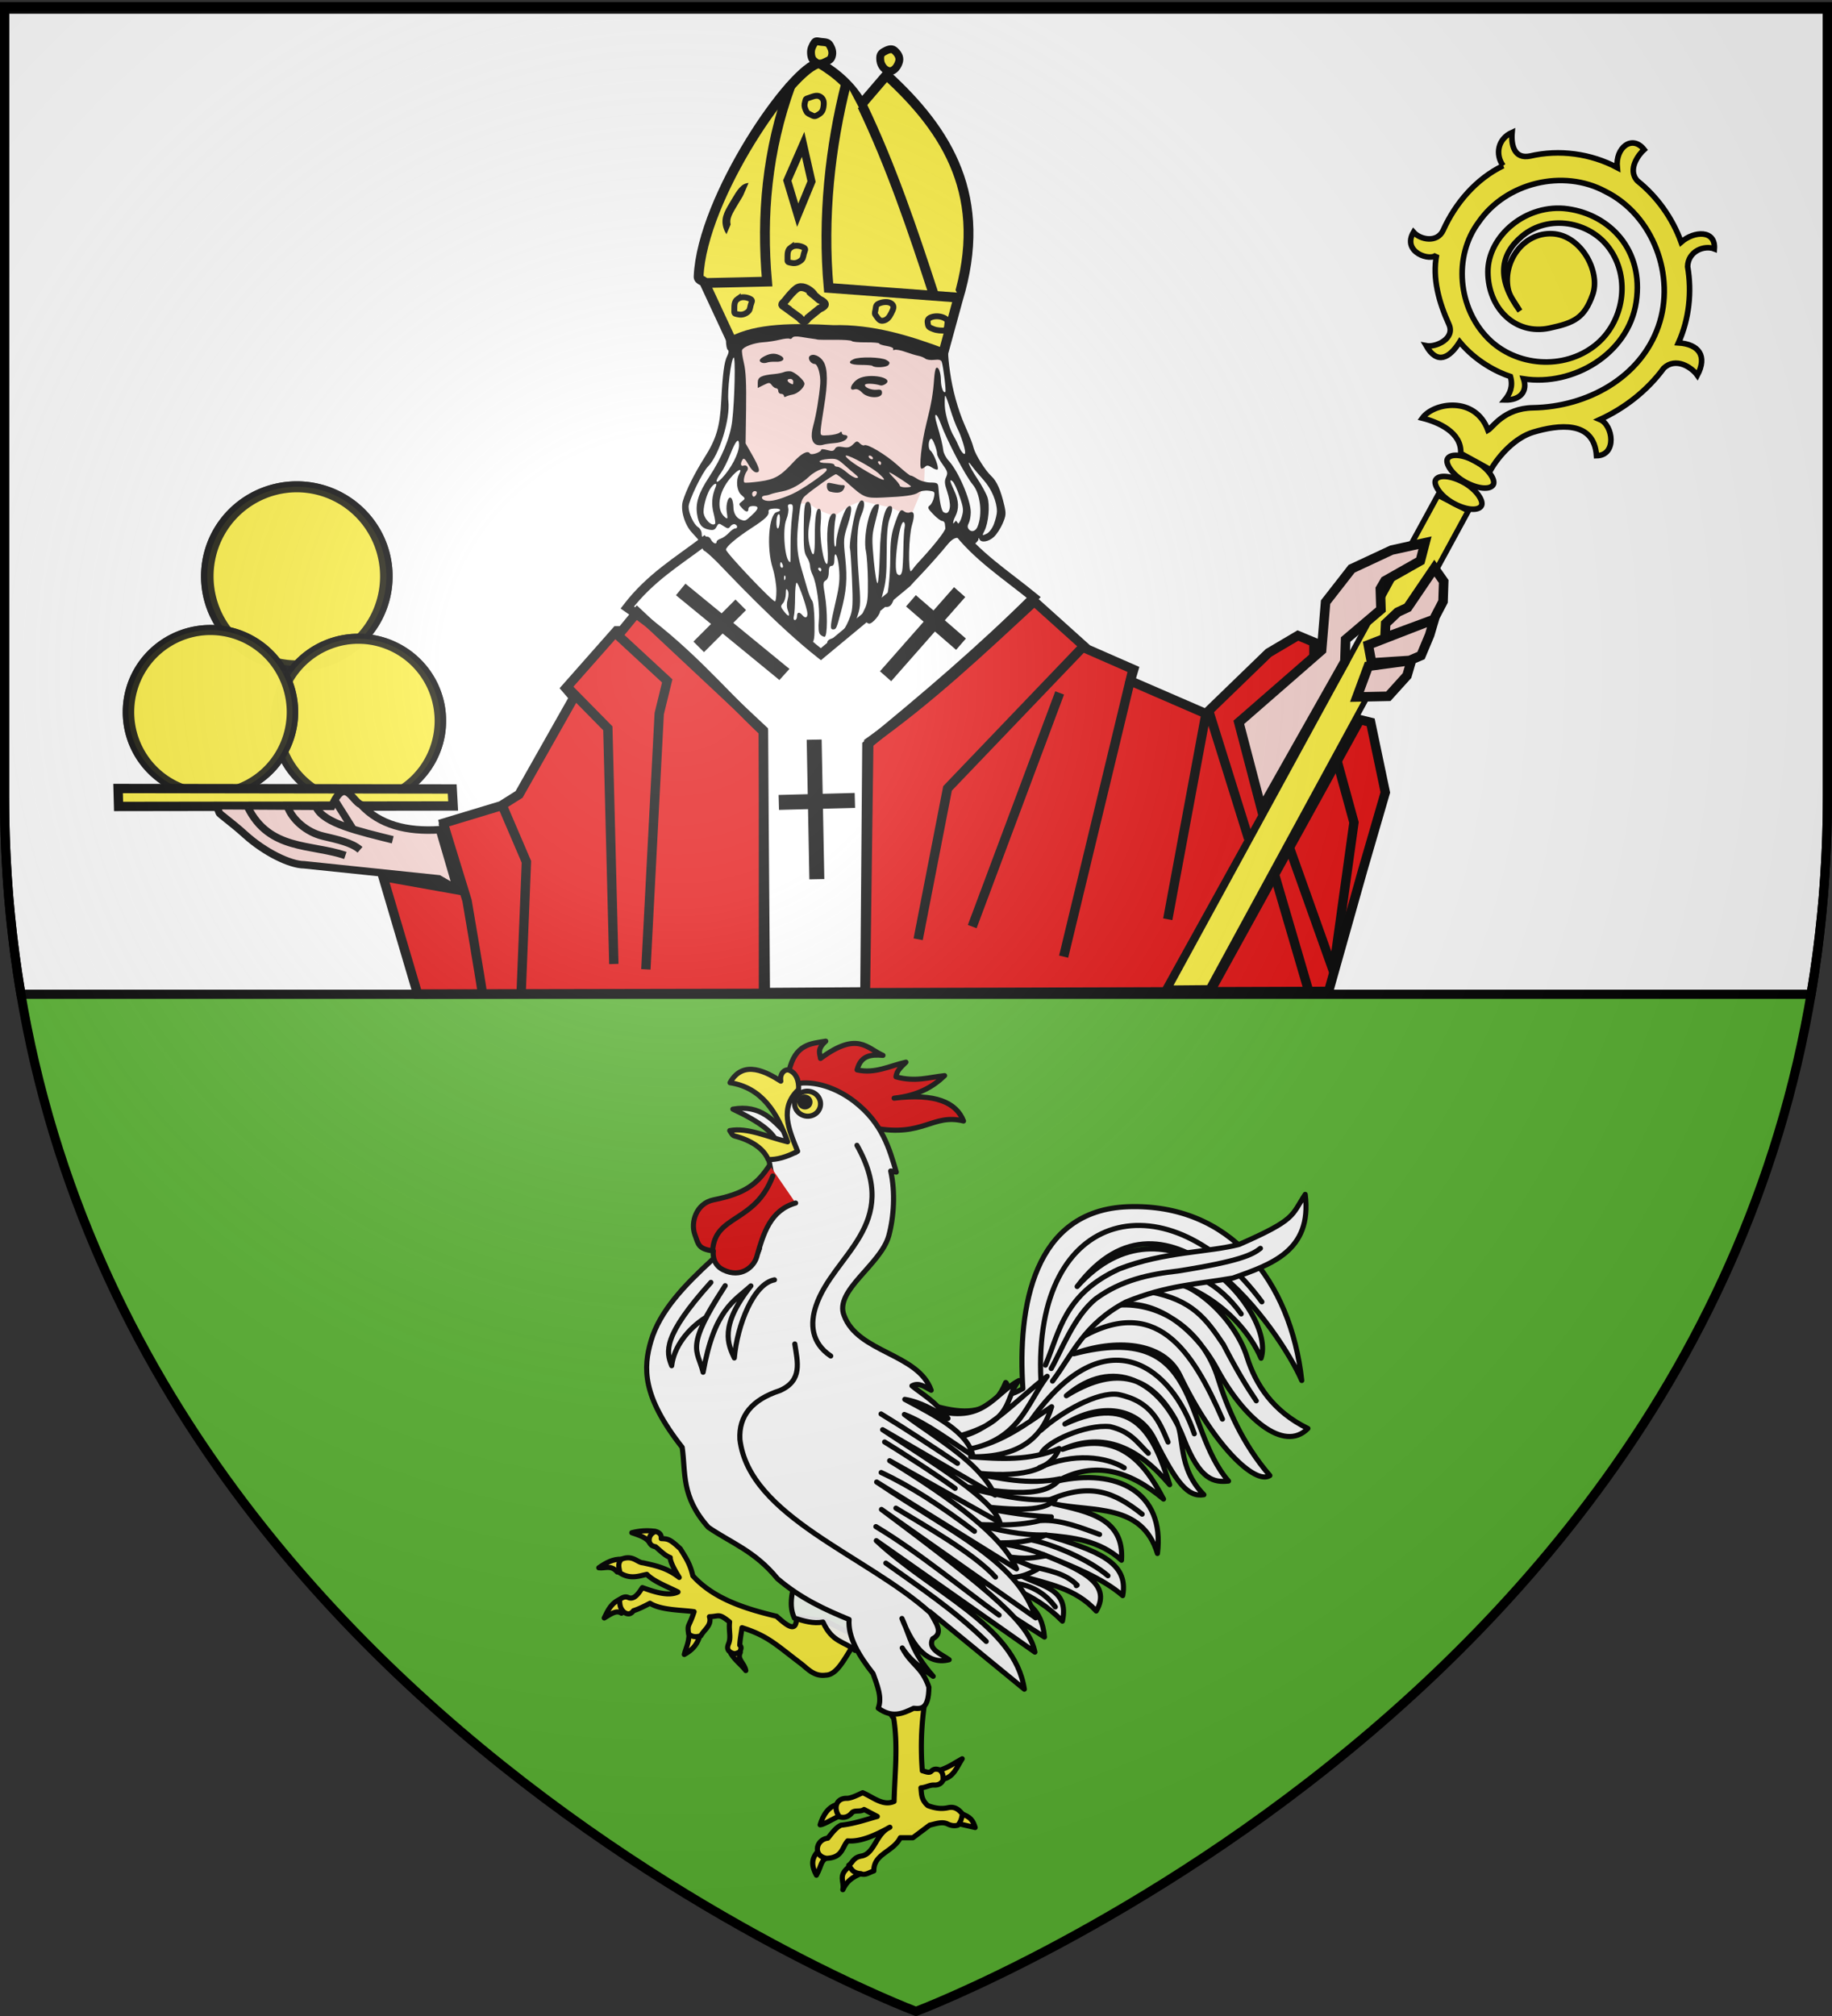
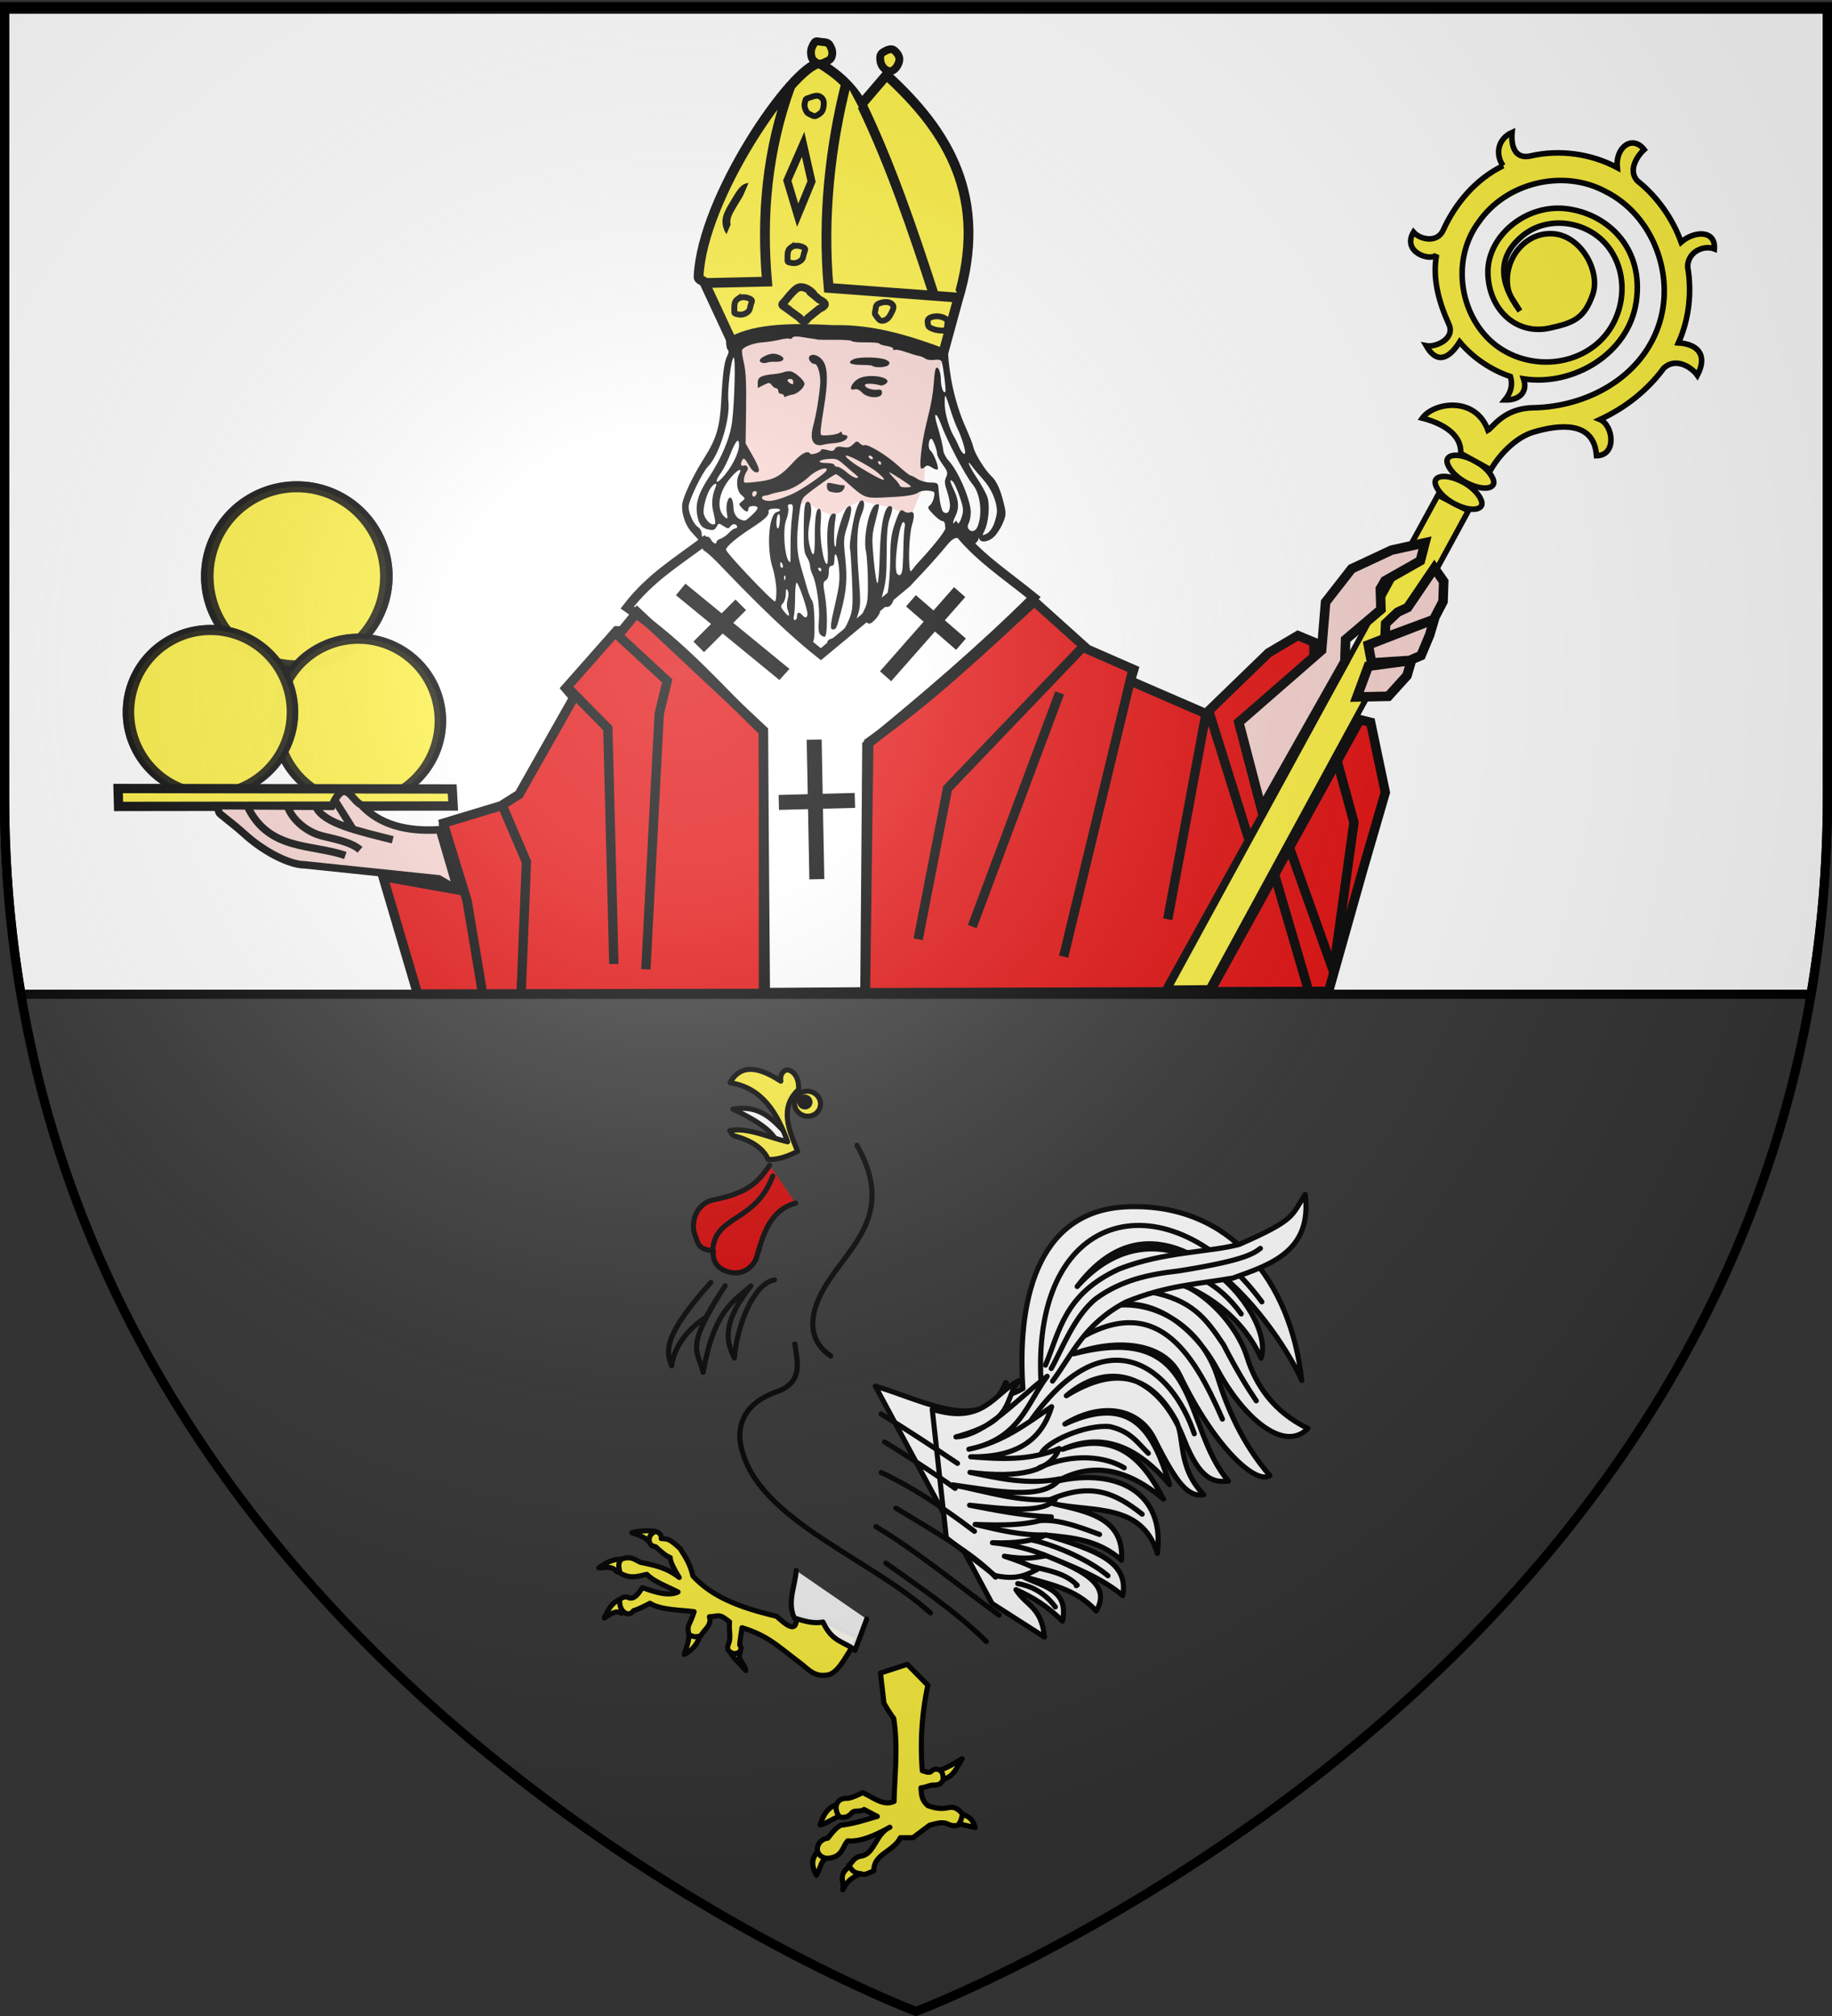
<svg xmlns="http://www.w3.org/2000/svg" xmlns:xlink="http://www.w3.org/1999/xlink" width="600" height="660" version="1.0">
  <rect width="100%" height="100%" fill="#333333" stroke="none" />
  <desc>Flag of Canton of Valais (Wallis)</desc>
  <defs>
    <radialGradient xlink:href="#d" id="e" cx="221.445" cy="226.331" r="300" fx="221.445" fy="226.331" gradientTransform="matrix(1.353 0 0 1.349 -77.63 -85.747)" gradientUnits="userSpaceOnUse" />
    <linearGradient id="d">
      <stop offset="0" style="stop-color:white;stop-opacity:.314" />
      <stop offset=".19" style="stop-color:white;stop-opacity:.251" />
      <stop offset=".6" style="stop-color:#6b6b6b;stop-opacity:.125" />
      <stop offset="1" style="stop-color:black;stop-opacity:.125" />
    </linearGradient>
    <pattern id="b" width="92" height="48.5" patternTransform="translate(-205 599)" patternUnits="userSpaceOnUse">
      <g style="fill:#000;fill-opacity:1">
        <g style="fill:#000;fill-opacity:1">
          <path d="M-174.5 623.5v12M-144.5 623.5v12M-189.5 611.5v12M-159.5 611.5v12M-129.5 611.5v12M-174.5 599.5v12M-144.5 599.5v12M-204.5 623.5v12M-204.5 599.5v12" style="fill:#000;fill-opacity:1;fill-rule:evenodd;stroke:#000;stroke-width:1;stroke-linecap:butt;stroke-linejoin:miter;stroke-miterlimit:1;stroke-dasharray:none;stroke-opacity:1;display:inline" transform="translate(205 -599)" />
        </g>
        <g style="fill:#000;fill-opacity:1">
          <path d="M-190 635.5v12h1v-12z" style="fill:#000;fill-opacity:1;fill-rule:evenodd;stroke:none;stroke-width:1;stroke-linecap:butt;stroke-linejoin:miter;stroke-miterlimit:1;stroke-opacity:1" transform="translate(205 -599)" />
          <path d="M-160 635.5v12h1v-12zM-130 635.5v12h1v-12z" style="fill:#000;fill-opacity:1;fill-rule:evenodd;stroke:none;stroke-width:1;stroke-linecap:butt;stroke-linejoin:miter;stroke-miterlimit:1;stroke-dasharray:none;stroke-opacity:1;display:inline" transform="translate(205 -599)" />
        </g>
        <g style="fill:#000;fill-opacity:1">
          <path d="M-205 599v1h92v-1h-92M-205 611v1h92v-1h-92M-205 623v1h92v-1h-92M-205 635v1h92v-1h-92" style="fill:#000;fill-opacity:1;fill-rule:evenodd;stroke:none;stroke-width:1;stroke-linecap:butt;stroke-linejoin:miter;stroke-miterlimit:0;stroke-opacity:1;display:inline" transform="translate(205 -599)" />
        </g>
      </g>
    </pattern>
  </defs>
  <g style="opacity:1;display:inline">
-     <path d="M300 658.5s298.5-112.32 298.5-397.772V2.176H1.5v258.552C1.5 546.18 300 658.5 300 658.5" style="fill:#5ab532;fill-opacity:1;fill-rule:evenodd;stroke:none;stroke-width:1px;stroke-linecap:butt;stroke-linejoin:miter;stroke-opacity:1" />
    <path d="M1.5 3v257.719c0 22.671 1.908 44.263 5.375 64.781h586.25c3.467-20.518 5.375-42.11 5.375-64.781V3z" style="fill:#fff;fill-opacity:1;stroke:#000;stroke-width:3;stroke-miterlimit:4;stroke-dasharray:none;stroke-opacity:1" />
    <path d="m-1301.071-455.495 27.142-6.429 19.643.715 18.215 1.071 16.785 2.857 21.429 7.143 8.571.357-2.143 15.357-4.642 22.5-3.215 14.286.715 6.072-.358 11.428-7.142 17.143-4.643-1.786-6.072-2.857-8.214-1.786-7.5-1.785-6.786 2.857-7.857 5.357-8.214-3.214-5.357-3.572h-6.072l-2.143-1.428-5.714.714-4.643 1.071h-5l-3.928-1.428-4.286-2.5-2.857-4.286-2.5-5.357 2.857-5-3.214-1.786.714-4.285 1.429-4.286-.358-7.143v-17.5l-1.785-22.857z" style="fill:#f5d1cd;fill-opacity:1;fill-rule:evenodd;stroke:none;stroke-width:1px;stroke-linecap:butt;stroke-linejoin:miter;stroke-opacity:1" transform="matrix(.612 0 0 .612 1036.422 391.15)" />
    <path d="M-1186.11-451c.007 2.875.37 6.26 1.034 11.007 1.327 9.497 4.191 19.865 7.75 28.059 3.488 8.029 4.088 9.565 4.88 12.5.987 3.658 6.306 12.09 9.454 14.988 2.903 2.672 4.986 7.361 6.913 15.56 1.052 4.474.956 5.584-.84 9.774-1.114 2.6-3.228 5.84-4.697 7.202-2.852 2.643-6.886 3.284-7.717 1.226-.37-.92-.525-.885-.583.129s-4.695 5.992-7.352 1.87c-2.658-4.12-5.792-3.606-9.863 1.62-1.872 2.402-6.98 8.233-11.35 12.958-6.931 7.493-8.143 8.415-9.48 7.212-1.311-1.178-1.844-1.127-3.664.354-1.17.952-2.461 3.279-2.868 5.17-1.082 5.035-2.326 6.937-4.537 6.937-2.022 0-2.66-1.453-1.069-2.436 1.522-.94 2.982-12.529 3.024-23.999.03-8.264.537-12.417 2.075-17 2.753-8.204 3.472-9.252 5.302-7.734.797.662 2.136.94 2.975.618 2.502-.96 2.911 1.195 1.273 6.71-1.754 5.907-2.17 24.84-.545 24.84.55 0 1-.383 1-.853s1.227-2.157 2.728-3.75c7.756-8.235 14.829-17.166 14.672-18.527-.055-.478-.168-1.544-.25-2.37-.083-.824-.737-1.5-1.454-1.5s-2.855-1.606-4.75-3.57c-3.03-3.138-3.255-3.711-1.865-4.75.87-.648 1.862-2.595 2.204-4.325.594-2.999.459-3.165-2.886-3.556-2.007-.234-4.352.18-5.477.97-2.132 1.492-6.998 2.173-19.347 2.707-8.955.386-9.814.028-18.406-7.688-2.932-2.633-5.781-4.787-6.332-4.787-1.006 0-12.081 7.762-16.409 11.5-1.903 1.644-2.503 3.602-3.37 11-1.512 12.924-1.274 19.062 1.047 27 1.125 3.85 2.675 9.19 3.444 11.865s1.913 5.487 2.543 6.246c.672.81 1.2 5.569 1.276 11.525.112 8.586-.132 10.312-1.582 11.227-1.341.846-2.32.595-4.5-1.15-1.533-1.228-4.586-3.423-6.786-4.878s-13.153-11.801-24.339-22.99c-11.186-11.19-20.958-20.345-21.715-20.345s-3.462-6.275-3.462-6.275l-3.384-3.746c-3.867-4.28-6.043-11.994-4.685-16.611 1.67-5.68 6.17-14.742 11.535-23.225 6.418-10.149 8.284-16.456 9.016-30.479.756-14.473 1.59-20.773 3.158-23.857.872-1.717 1.007-2.917.372-3.31-.548-.338-.996-2.643-.996-5.122s6.518-3.054 7.221-3.274c.703-.219 2.179-.479 3.279-.578s2.675-.426 3.5-.727c2.42-.883 15.737-2.796 19.46-2.796l13.203.256c2.075 1.194 8.316 1.702 10.535.859 1.657-.63 4.494-.457 8.807.54 3.499.808 7.377 1.215 8.617.904s2.488-.19 2.773.27c.284.46 1.838.643 3.454.406 1.615-.237 4.447.247 6.294 1.076 1.846.828 4.482 1.73 5.857 2.005s5.65 1.653 9.5 3.064zm-64.385 156.566c-.946-1.53.239-2.784 3.261-3.449 3.143-.691 6.437-5.039 8.752-11.551 1.331-3.745 1.487-7.103.926-20-.371-8.525-.841-15.785-1.044-16.134-.659-1.13 1.332-14.21 3.063-20.116 1.034-3.532 2.235-5.75 3.113-5.75 1.842 0 1.821 3.125-.05 7.605-2.416 5.78-2.868 15.356-1.527 32.321 1.141 14.44 1.1 16.501-.421 21.281-2.362 7.42-4.485 11.793-5.726 11.793-.582 0-2.396 1.125-4.03 2.5-3.14 2.642-5.295 3.154-6.317 1.5m-4.167-5.407c-.761-.868-.974-3.468-.61-7.472.61-6.73-1.238-20.06-3.371-24.322-.744-1.485-1.352-3.638-1.352-4.785 0-1.146-.788-3.291-1.75-4.767-1.456-2.23-1.73-4.85-1.634-15.573.088-9.8.448-13.097 1.5-13.75 2.209-1.372 3.216 3.3 1.967 9.124-1.355 6.315-1.363 10.405-.03 15.202 1.736 6.252 2.569 4.258 2.506-6-.065-10.62.845-15.736 2.605-14.649.741.458.898 3.132.477 8.12-.647 7.643 1.54 21.279 3.412 21.279.503 0 .633-4.045.3-9.25-.662-10.31.706-17.75 3.265-17.75 1.15 0 1.399.697.98 2.75-.848 4.169-1.029 14.152-.27 14.912.37.37.672-.678.672-2.327 0-3.93 3.855-16.419 5.66-18.335 2.887-3.066 3.151.931.583 8.84-2.378 7.323-2.44 8.122-1.388 18.16 1.152 11.001.63 17.527-2.276 28.472-2.422 9.123-2.603 9.528-4.256 9.528-1.824 0-1.629-1.917 1.634-16 1.73-7.465 2.058-11.053 1.536-16.75-.648-7.076-2.493-10.22-2.493-4.25q0 3-1.5 3c-1.044 0-1.5 1.05-1.5 3.45 0 2.147-.615 3.794-1.627 4.36-1.43.8-1.49 1.697-.5 7.382 1.573 9.033 1.498 22.82-.123 22.77-.688-.021-1.775-.637-2.417-1.37m.667-34.593c0-.55-.477-1-1.06-1-.582 0-.78.45-.44 1s.816 1 1.059 1c.242 0 .44-.45.44-1m22.821 26.988c-1.574-1.731-1.557-2.082.283-5.667 1.64-3.194 1.942-5.709 1.844-15.321-.065-6.325-.535-13.43-1.046-15.79-1.657-7.657 2.003-24.376 5.483-25.046 2.074-.4 2.125-1.051-.86 10.836-1.43 5.698-1.481 8.077-.416 19.288.668 7.033 1.583 12.42 2.033 11.97s.984-7.554 1.187-15.788c.383-15.45 2.51-25.47 5.405-25.47 1.658 0 1.598 1.808-.234 7-1.06 3.006-1.5 8.37-1.5 18.312 0 11.188-.424 15.571-2.076 21.456-1.141 4.068-1.802 8.108-1.469 8.977.644 1.677-3.994 7.32-5.892 7.171-.585-.045-1.819-.913-2.742-1.928m-18.071-68.678c-1.033-.27-1.75-1.408-1.75-2.778 0-2.16.257-2.263 3.688-1.49 2.029.458 3.941.807 4.25.777 1.745-.173 2.02.391 1.062 2.18-1.028 1.92-3.328 2.336-7.25 1.311m-17.75 66.69c0-2.368 1.27-2.585 2.99-.511 1.774 2.137 3.122.847 2.404-2.3-1.273-5.58-4.806-15.19-5.584-15.19-.446 0-.816 3.488-.824 7.75-.007 4.263-.285 8.763-.617 10-.361 1.35-.156 2.25.514 2.25.614 0 1.117-.9 1.117-2m-4.922-3.294c-.612-1.61-.633-3.77-.057-5.78.567-1.977.56-3.826-.02-4.817-.72-1.231-.947-.806-.97 1.812-.018 1.882-.713 4.175-1.547 5.096-1.362 1.505-1.3 1.948.614 4.381 2.513 3.195 3.347 2.903 1.98-.692m-6.091-10.456c-.007-3.163-.907-8.603-2-12.09-3.401-10.85-2.102-28.794 2.165-29.91 3.043-.796 2.088-2.09-1.402-1.9-2.131.116-3.152.64-2.965 1.519.433 2.036-1.626 4.047-9.113 8.9-8.08 5.24-13.679 9.99-13.656 11.584.024 1.643 24.673 27.647 26.207 27.647.427 0 .771-2.588.764-5.75m4.617-7.98c-.332-.332-.569.259-.525 1.313.048 1.165.285 1.402.604.604.289-.722.253-1.584-.079-1.916m62.678-2.52c.275-1.238.566-6.515.647-11.728.08-5.213.391-10.451.69-11.641s.11-2.43-.42-2.758c-2.437-1.506-5.864 25.378-3.533 27.71 1.225 1.225 2.112.687 2.616-1.583m-63.92-3.25c-.317-.825-.753-1.5-.97-1.5-.215 0-.392.675-.392 1.5s.436 1.5.968 1.5c.533 0 .71-.675.393-1.5m4.187-10.25c-.027-4.813.324-11.788.78-15.5.739-6.007.643-6.75-.866-6.75-1.239 0-1.546.575-1.14 2.13.307 1.17-.153 3.903-1.02 6.072-2.276 5.687-.686 22.798 2.119 22.798.097 0 .154-3.938.127-8.75m-39.55-2.183c0-.513.971-1.24 2.157-1.617 1.186-.376 3.15-1.756 4.365-3.067 1.214-1.31 2.719-2.383 3.343-2.383 1.535 0 1.447-1.729-.114-2.255-.688-.231-1.758.269-2.379 1.111-1.008 1.37-1.404 1.352-3.715-.162-2.481-1.626-2.631-1.609-3.713.412-.904 1.689-1.733 1.986-4.178 1.497-3.805-.761-5.432-2.926-6.24-8.299-.89-5.91.85-11.313 6.315-19.618 7.031-10.685 11.455-21.383 12.502-30.231 1.338-11.313 1.851-34.965.736-33.892-1.466 1.41-3.418 17.727-2.79 23.308 1.092 9.68-4.925 28.973-10.918 35.013-2.994 3.017-10.37 18.291-10.37 21.474 0 3.526 2.732 9.458 5.013 10.882 1.093.683 1.987 2.288 1.987 3.568 0 1.847.4 2.2 1.939 1.711 1.342-.426 2.276.015 3.035 1.433 1.12 2.093 3.026 2.795 3.026 1.115m148.41-9.47c.875-2.29 1.59-5.315 1.59-6.722 0-5.25-2.907-12.072-7.17-16.826-2.381-2.655-5.097-5.89-6.035-7.188-3.69-5.109-1.535.152 2.569 6.272 2.399 3.577 4.907 8.156 5.573 10.173 1.401 4.246.566 13.705-1.583 17.931-1.37 2.697-1.355 2.72 1.037 1.63 1.438-.654 3.078-2.805 4.02-5.27m-8.844 1.575c2.869-6.667 1.637-17.742-2.522-22.672-3.822-4.531-13.636-23.217-17.07-32.5-2.441-6.602-4.071-6.26-2.041.429 1.851 6.097 3.077 11.123 3.368 13.806.163 1.504 1.45 3.98 2.859 5.5 5.204 5.616 11.84 21.073 11.84 27.58 0 2.1-.48 4.715-1.069 5.814-.77 1.442-.75 2.382.073 3.375 1.36 1.64 3.56.998 4.562-1.332m-105.715-3.26c.156-2.64-.129-3.858-.805-3.44-1.217.752-1.434 7.528-.24 7.528.442 0 .912-1.84 1.045-4.087m-34.668 1.572c.284-.284-.08-2.816-.81-5.627-1.265-4.88-.926-9.155 1.12-14.107 1.027-2.49-.686-2.11-2.641.585-1.908 2.63-3.838 9.015-3.846 12.726-.007 3.596 4.41 8.19 6.178 6.423m131.968-3.591c1.092-3.646.967-4.883-1.12-11.01-1.292-3.797-2.953-7.404-3.69-8.016-1.859-1.542-1.685-.504.827 4.938 2.522 5.463 2.667 9.682.476 13.918-.86 1.663-1.281 3.305-.937 3.65 1.61 1.61 3.32.27 4.444-3.48m-112.4-.908c3.896-3.545 4.113-4.985.75-4.985-1.556 0-2.5.566-2.5 1.5 0 2.073-1.35 1.875-3.515-.516-1.767-1.953-1.764-2.062.095-3.5 1.88-1.454 1.872-1.526-.33-3.395-2.446-2.076-3.076-7.678-1.248-11.094 2.078-3.881-.697-2.642-4.69 2.094-6.404 7.598-7.685 16.867-2.88 20.854 1.488 1.235 1.58.989.998-2.657-.734-4.587 1.126-9.597 2.662-7.171.482.762.884 2.761.892 4.444.017 3.263 1.57 5.873 4.016 6.747 2.3.822 2.29.826 5.75-2.321m106.087-4.532c.186-1.591-.46-5.243-1.437-8.115-1.44-4.235-1.552-5.709-.598-7.803 1.037-2.276.822-3.071-1.813-6.709-1.644-2.27-2.99-4.814-2.99-5.655 0-2.176-2.268-8.171-3.092-8.171-1.579 0-1.973 5.231-.48 6.356 1.736 1.306 4.723 9.16 3.826 10.057-.326.327-1.69-.125-3.03-1.003-1.763-1.155-2.74-1.294-3.53-.503-.601.6-1.518 1.093-2.038 1.093-1.542 0-.048-13.644 2.683-24.5 2.616-10.397 3.522-15.688 4.072-23.784.179-2.632.634-5.094 1.012-5.472 1.19-1.19 2.546 2.099 2.578 6.256.03 3.881 1.367 7.466 2.4 6.433.505-.505-1.002-13.01-1.926-15.982-.35-1.125-1.442-1.437-3.992-1.139-1.93.225-4.08-.063-4.777-.642-.697-.578-2.378-1.268-3.736-1.532s-4.474-1.203-6.925-2.087-5.061-1.375-5.802-1.09c-.74.283-1.077.08-.747-.453s-1.222-1.26-3.448-1.617c-2.226-.356-4.047-.955-4.047-1.331 0-.377-3.19-.652-7.089-.61-3.898.04-7.3-.271-7.56-.692s-4.383-.727-9.162-.681-8.914-.01-9.19-.125c-.274-.114-1.4-.312-2.5-.44s-3.865-.553-6.147-.943c-2.647-.454-4.39-.317-4.819.377-.37.597-1.062.845-1.538.55-.477-.294-2.808-.052-5.181.539-2.373.59-6.385 1.207-8.916 1.37-4.977.32-10.61 2.401-11.289 4.17-.232.605.218 3.761 1 7.013 1.026 4.267 1.348 11.06 1.156 24.412l-.265 18.5 3.15 5.5c4.373 7.639 4.987 10 2.601 10-1.164 0-2.765-1.569-4.192-4.108-1.712-3.046-2.53-3.757-3.168-2.75-1.324 2.09-1.05 3.856.508 3.258 1.793-.688 3.062 1.317 1.831 2.894-1.336 1.711-2.177 5.62-1.323 6.149.396.244 4.066-.017 8.157-.58 8.132-1.12 11.101-2.832 18.117-10.444 4.242-4.602 7.624-6.353 8.75-4.53.713 1.153 6.045-.669 6.061-2.07.004-.373 1.454-.265 3.223.242 2.559.734 3.395.6 4.101-.662.66-1.178 1.747-1.422 4.247-.953 2.619.491 3.818.173 5.434-1.444 1.87-1.87 2.226-1.922 3.62-.529.849.85 1.915 1.316 2.37 1.035 1.589-.982 11.57 4.98 17.869 10.675 3.496 3.16 6.646 5.662 7 5.56.354-.104 1.932.672 3.506 1.723 1.603 1.07 4.685 1.938 7 1.973 3.866.057 4.153.258 4.362 3.06.512 6.867 1.589 12.046 2.647 12.735 1.895 1.231 3.112.255 3.466-2.781m-70.948-33.119c-3.032-.805-3.812-4.535-2.177-10.41 1.552-5.575 3.2-15.447 3.723-22.307.357-4.683-1.309-10.617-2.98-10.617-2.045 0-3.93-2.926-2.686-4.17 1.74-1.74 5.605-.16 7.513 3.07 2.225 3.768 2.279 11.445.167 24.1-.871 5.225-1.667 10.836-1.767 12.47-.18 2.92-.11 2.964 4.318 2.658 2.475-.17 5.062-.774 5.75-1.342.87-.718 1.25-.69 1.25.091 0 .618.675 1.123 1.5 1.123s1.5.395 1.5.877c0 1.766-2.837 3.153-7.116 3.48-2.411.184-5.06.575-5.884.87-.825.294-2.225.343-3.11.107m-17.89-26.275c0-.583-.674-1.06-1.5-1.06-.824 0-1.5-.674-1.5-1.5 0-.824-.512-1.5-1.139-1.5s-1.683-.742-2.346-1.65c-1.106-1.512-1.469-1.518-4.36-.076l-3.154 1.574v-2.815c0-3.023 1.82-3.967 8.962-4.65 1.904-.182 4.154-.637 5-1.01.846-.374 2.438-.571 3.538-.44 2.287.276 7.5 4.864 7.5 6.602 0 2.046-3.562 5.347-6.306 5.845-1.464.265-3.119.765-3.678 1.11s-1.016.152-1.016-.43m5-7.56c0-.824-.674-1.5-1.5-1.5-2.602 0-1.758 1.972 1.25 2.922.138.043.25-.596.25-1.421m36.844 5.834c-1.457-1.552-2.855-2.147-4.108-1.75-3.495 1.11-1.617-3.653 2.265-5.745 5.749-3.097 19.044-.537 14.493 2.79-.928.68-2.206 1.062-2.84.85-2.888-.962-7.694-1.22-8.177-.44-.814 1.317 3.191 3.072 6.278 2.75 2.175-.228 2.746.128 2.746 1.712 0 3.128-7.675 3.007-10.657-.167m5.492-14.333c-.28-.275-3.017-.5-6.082-.5-5.948 0-7.68-1.331-3.97-3.05 3.084-1.428 14.68-1.153 17.531.416 1.853 1.019 2.08 1.557 1.136 2.694-1.094 1.318-7.395 1.64-8.615.44m-59.085-1.663c-2.016-.813-1.452-2.09 1.592-3.608 3.208-1.601 5.782-1.619 8.548-.059 2.67 1.506 1.096 3.35-2.696 3.158-1.757-.089-3.87.103-4.694.426-.825.323-2.063.36-2.75.083m16.262 70.2c5.132-2.27 17.7-10.932 18.321-12.626.908-2.48-5.475-.254-9.187 3.203-4.475 4.17-9.893 7.19-14.383 8.016-2.62.482-5.438 1.165-6.263 1.517s-2.175.688-3 .746c-2.443.174-2.308 2.06.19 2.68 2.749.68 7.364-.459 14.322-3.536m-19.15-.037c.35-.914.001-1.5-.894-1.5-.807 0-1.468.675-1.468 1.5s.402 1.5.893 1.5 1.152-.675 1.468-1.5m82.638-3.97c0-.542-10.761-7.53-11.597-7.53-.306 0 .828 1.384 2.52 3.077 1.692 1.692 3.077 3.492 3.077 4 0 .507 1.35.923 3 .923s3-.211 3-.47m-101.25-4.349c4.95-5.145 9.25-13.42 9.25-17.803 0-4.301-1.779-2.492-4.587 4.664-1.52 3.874-3.809 8.461-5.088 10.195-3.355 4.547-3.064 6.57.425 2.944m83.75-2.805c-3.38-3-15.011-9.376-17.1-9.376-1.535 0 2.293 3.276 7.578 6.486 12.22 7.424 15.886 8.536 9.522 2.89m-12.5.503c-1.375-1.13-4.11-3.487-6.077-5.238-3.14-2.796-4.145-3.138-8.25-2.812-5.702.454-6.235 2.17-.673 2.17 2.2 0 4 .45 4 1s.728 1 1.618 1 3.155 1.35 5.035 3c1.879 1.65 4.188 2.986 5.132 2.968 1.376-.027 1.22-.44-.785-2.088m14-5.88c0-.55-.477-1-1.06-1-.582 0-.78.45-.44 1s.816 1 1.059 1c.242 0 .44-.45.44-1m-4.5-3c-.34-.55-1.068-1-1.618-1s-.722.45-.382 1 1.068 1 1.618 1 .722-.45.382-1m49.494-2.75c-.015-2.03-2.288-9.142-3.916-12.25-1.008-1.924-2.826-6.762-4.039-10.75-1.213-3.987-2.416-7.25-2.672-7.25s-.381 2.363-.277 5.25c.172 4.775 2.629 12.958 5.029 16.75.522.826 1.677 3.188 2.566 5.25 1.436 3.33 3.324 5.041 3.31 3" style="fill:#000" transform="matrix(.612 0 0 .612 1036.422 391.15)" />
    <path d="m-389.643 339.862 1.072 140.714-186.072.358-18.571-62.858 40 7.143-7.5-35.714 30.714-9.286 9.643-6.071 29.286-51.786-4.286-5 27.143-30.714h2.857l8.214-10zm56.429 6.429c32.078-22.565 60.18-49.105 88.571-75.357l28.214 25.357-1.071-.357 26.071 11.428-1.785 6.072 40.357 17.5 33.571-32.5 15.715-9.286 8.571 3.571v9.643l-40 33.214 13.214 49.286-52.857 95.357 24.286-1.071 80-145 5.714 1.428 7.857 37.5-12.143 41.786-18.214 64.643-247.857.714z" style="fill:#e20909;fill-rule:evenodd;stroke:#000;stroke-width:5;stroke-linecap:butt;stroke-linejoin:miter;stroke-miterlimit:4;stroke-dasharray:none;stroke-opacity:1" transform="matrix(.612 0 0 .612 488.462 31.097)" />
    <path d="m-217.584 294.198-73.487 76.736-15.715 80.714M-277.857 444.862l46.786-125M-228.929 460.934l37.177-154.151M-173.214 440.934l20.714-111.429M-130 397.72c-1.071-3.572-21.071-67.5-21.071-67.5M-116.105 416.853l18.248 62.295M-108.248 402.21l24.013 67.396M-82.908 355.101l9.337 34.047-10.715 77.143M-469.643 287.005l28.572 26.429-4.286 17.5-7.143 136.785M-469.643 464.862l-3.214-126.071-22.857-23.215M-529.286 380.22l12.857 30-2.857 71.07M-540 480.576c-.357-3.571-8.214-49.642-8.214-49.642l-12.857-41.786" style="fill:none;fill-rule:evenodd;stroke:#000;stroke-width:5;stroke-linecap:butt;stroke-linejoin:miter;stroke-miterlimit:4;stroke-dasharray:none;stroke-opacity:1" transform="matrix(.612 0 0 .612 488.462 31.097)" />
    <path d="M-461.429 274.148c31.151 21.38 49.353 44.199 72.858 66.428l.016 139.56 54.286-.358 1.055-132.059c30.774-25.089 62.232-51.979 89.285-78.928-14.671-11.973-30.857-22.363-41.785-37.143l-26.072 29.286-46.071 38.214c-20.944-16.492-45.27-42.008-62.5-60.357-14.067 10.657-28.78 19.372-41.072 35.357z" style="fill:none;fill-rule:evenodd;stroke:#000;stroke-width:5;stroke-linecap:butt;stroke-linejoin:miter;stroke-miterlimit:4;stroke-dasharray:none;stroke-opacity:1" transform="matrix(.612 0 0 .612 487.844 31.097)" />
    <path d="m-432.857 264.505 55.357 45.357-.714-.714M-400.714 272.72l-22.5 22.5M-309.643 270.576l26.786 23.215M-283.571 265.934l-39.643 45M-361.429 344.862l1.429 74.643M-380.357 378.434l40.714-1.072" style="fill:none;fill-rule:evenodd;stroke:#000;stroke-width:8;stroke-linecap:butt;stroke-linejoin:miter;stroke-miterlimit:4;stroke-dasharray:none;stroke-opacity:1" transform="matrix(.612 0 0 .612 487.844 31.097)" />
    <g style="fill:#fcef3c;fill-opacity:1">
      <g style="fill:#fcef3c;fill-opacity:1">
        <path d="M-288.774 112.938c15.921-52.227-5.025-86.057-36.365-114.652l-12.757 14.882c-4.683-8.47-12.022-15.347-21.466-20.96-13.628 1.554-59.929 68.532-61.652 108.837-.091 2.134 2.958 1.718 3.316 3.794l13.637 29.295c12.703-6.904 31.755-6.882 51.77-5.809 19.502-.522 37.894 5.062 56.064 11.87z" style="fill:#fcef3c;fill-opacity:1;fill-rule:evenodd;stroke:#000;stroke-width:5;stroke-linecap:butt;stroke-linejoin:miter;stroke-miterlimit:4;stroke-dasharray:none;stroke-opacity:1" transform="matrix(.642 0 0 .642 499.092 25.673)" />
        <path d="M-335.876 49.28c3.094.885 5.493 4.862 7.071 10.86 1.579 5.998 1.01 8.776-.757 13.132-1.768 4.356-3.094 3.598-6.314 4.293-3.22.694-4.545 1.01-6.566-1.515s-1.83-3.725-1.515-8.587c.316-4.86.758-6.313 2.778-10.859 2.02-4.545 2.21-8.207 5.303-7.323zM-367.696 33.623l-8.08 18.436 5.303 17.677 7.07-17.172zM-376.65 116.843l7.095 5.202s1.283 1.698 2.365 1.734c1.081.037 1.961-1.587 1.961-1.587l5.826-4.717s2.825-1.111 2.82-2.282c-.007-1.17-2.844-2.401-2.844-2.401l-5.212-4.401c6.272 6.063-1.17-4.547-6.203-1.343-2.28 1.642-4.22 4.193-6.055 6.448-2.009 1.988-1.979 1.919.247 3.347zM-402.546 62.918c2.904-4.925 4.735-7.829 7.576-7.576 2.841.252 4.672 2.588 3.788 8.586s-3.472 12.627-7.323 15.405-7.071-.19-8.081-4.293c-1.01-4.104 1.136-7.198 4.04-12.122z" style="fill:#fcef3c;fill-opacity:1;fill-rule:evenodd;stroke:#000;stroke-width:4;stroke-linecap:butt;stroke-linejoin:miter;stroke-miterlimit:4;stroke-dasharray:none;stroke-opacity:1" transform="matrix(.642 0 0 .642 499.092 25.673)" />
        <path d="M-364.665 9.885c1.957-.632 3.977-1.705 5.808-.505s1.894 2.967 1.516 5.303c-.38 2.336-1.39 3.094-3.03 4.04-1.642.948-2.021.443-3.536-.252-1.516-.694-1.831-.884-2.526-2.525s-.694-2.526-.252-4.04c.442-1.516.063-1.39 2.02-2.021z" style="fill:#fcef3c;fill-opacity:1;fill-rule:evenodd;stroke:#000;stroke-width:3;stroke-linecap:butt;stroke-linejoin:miter;stroke-miterlimit:4;stroke-dasharray:none;stroke-opacity:1" transform="matrix(.642 0 0 .642 499.092 25.673)" />
        <path d="M-361.382-8.298c-1.389-1.073-2.084-1.894-2.273-4.293s.631-3.788 1.515-5.303 1.516-1.01 3.536-.758 3.599.063 4.546 1.768c.947 1.704 1.641 3.409 1.01 5.556-.632 2.146-1.894 2.146-3.536 3.03-1.641.884-3.41 1.073-4.798 0zM-323.501-3.72c-2.4-.063-4.546-2.841-4.799-5.304-.252-2.462 0-3.535 1.768-4.545s3.851-1.958 5.303-.758c1.453 1.2 3.094 3.22 2.526 5.556s-2.4 5.114-4.798 5.05z" style="fill:#fcef3c;fill-opacity:1;fill-rule:evenodd;stroke:#000;stroke-width:4;stroke-linecap:butt;stroke-linejoin:miter;stroke-miterlimit:4;stroke-dasharray:none;stroke-opacity:1" transform="matrix(.642 0 0 .642 499.092 25.673)" />
        <path d="M-328.805 114.688c2.084-.82 4.799-1.01 6.314.253s.82 2.651-.253 4.798c-1.073 2.146-2.146 3.41-4.04 3.788-1.894.379-2.526-.947-3.536-2.273s-.884-1.389-.505-3.03c.379-1.642-.063-2.715 2.02-3.536zM-302.288 121.76c2.146-.758 4.798-.57 6.818.504s1.39 2.21 1.263 3.788c-.126 1.579-.758 2.526-1.768 2.526s-3.283.063-5.303-.758c-2.02-.82-2.525-1.01-2.778-2.525-.252-1.516-.379-2.778 1.768-3.536zM-401.03 112.415c2.02-1.389 4.671-.82 6.313 0 1.641.821.694 1.515.252 3.283s-.315 2.652-2.02 3.788c-1.704 1.137-3.22 1.137-4.798.758s-1.578-.316-1.515-2.273-.253-4.167 1.767-5.556zM-373.88 86.15c2.02-1.39 4.671-.821 6.313 0 1.641.82.694 1.515.252 3.282s-.316 2.652-2.02 3.788c-1.705 1.137-3.22 1.137-4.798.758-1.579-.379-1.579-.316-1.516-2.273s-.252-4.167 1.768-5.556z" style="fill:#fcef3c;fill-opacity:1;fill-rule:evenodd;stroke:#000;stroke-width:3;stroke-linecap:butt;stroke-linejoin:miter;stroke-miterlimit:4;stroke-dasharray:none;stroke-opacity:1" transform="matrix(.642 0 0 .642 499.092 25.673)" />
      </g>
      <path d="M-416.786 103.434c2.5 0 31.429-.715 31.429-.715-2.957-33.452-.118-66.904 12.143-100.357M-345 1.648c-8.139 32.01-12.211 68.47-8.929 104.286l66.786 5" style="fill:#fcef3c;fill-opacity:1;fill-rule:evenodd;stroke:#000;stroke-width:5;stroke-linecap:butt;stroke-linejoin:miter;stroke-miterlimit:4;stroke-dasharray:none;stroke-opacity:1" transform="matrix(.642 0 0 .642 498.615 26.247)" />
      <path d="M-336.786 13.076c14.517 30.244 25.664 63.015 36.429 96.072" style="fill:#fcef3c;fill-opacity:1;fill-rule:evenodd;stroke:#000;stroke-width:5;stroke-linecap:butt;stroke-linejoin:miter;stroke-miterlimit:4;stroke-dasharray:none;stroke-opacity:1" transform="matrix(.642 0 0 .642 498.615 26.247)" />
    </g>
    <g transform="scale(.644)rotate(28.536 617.49 1040.557)">
      <path d="m340.119 578.798.494-285.605 17.394-.413-.082 276.134z" style="fill:#fcef3c;fill-opacity:1;fill-rule:evenodd;stroke:#000;stroke-width:2.835;stroke-linecap:butt;stroke-linejoin:miter;stroke-miterlimit:4;stroke-dasharray:none;stroke-opacity:1" />
      <rect width="26.724" height="11.757" x="339.695" y="275.676" rx="13.737" ry="13.736" style="fill:#fcef3c;fill-opacity:1;stroke:#000;stroke-width:2.835;stroke-linecap:round;stroke-linejoin:round;stroke-miterlimit:4;stroke-dasharray:none;stroke-opacity:1" transform="rotate(.913)skewX(.147)" />
      <rect width="26.724" height="11.757" x="339.695" y="263.349" rx="13.737" ry="13.736" style="fill:#fcef3c;fill-opacity:1;stroke:#000;stroke-width:2.835;stroke-linecap:round;stroke-linejoin:round;stroke-miterlimit:4;stroke-dasharray:none;stroke-opacity:1" transform="rotate(.913)skewX(.147)" />
      <g style="fill:#fcef3c">
        <path d="M-152.227 364.335c-15.004 2.796-28.362 11.735-38.14 23.46-4.633 5.558-12.537 1.606-14.824-3.065-8.694 8.335 4.63 16.95 8.302 14.138-5.434 11.04-5.303 23.764-3.383 35.771 1.267 7.929-9.65 9.593-14.086 7.38 2.813 10.888 9.703 9.3 16.98 2.67 5.35 11.853 14.392 19.938 20.23 23.794.059 5.36-2.7 8.452-5.91 10.716 7.756 2.31 12.426-1.275 12.055-7.82 23.114 10.392 54.815 2.083 65.703-22.427s-1.271-46.243-20.944-54.755c-19.674-8.512-43.122 2.459-47.861 20.23-4.74 17.77 4.956 34.577 22.595 35.624 13.07.776 18.574-.287 25.788-10.501 7.214-10.215 2.373-30.847-11.602-35.343-13.974-4.495-27.893 6.826-29.075 20.811-.336 3.97 1.071 6.65 2.785 12.64-7.294-18.943-2.117-30.37 11.394-36.4 15.752-7.032 34.937 1.843 40.938 17.764 6.658 17.662-2.865 38.335-20.079 45.623-18.76 7.941-41.668-.232-51.585-17.824-10.7-18.98-6.109-44.863 11.134-58.205 18.719-15.67 48.674-14.774 66.347 2.123 20.234 18.044 23.156 50.926 7.734 73.138-15.675 22.577-45.62 29.85-72.635 22.919-14.231-3.651-22.313 4.213-25.064 4.925-1.538-18.623-22.897-20.968-30.592-14.769 7.257 4.09 17.509 12.237 14.08 22.422 4.935 4.819 8.937 8.59 12.483 12.126 6.062-6.04 16.546-12.533 26.12-12.72 12.933-.254 31.411 2.17 27.739 20.06 10.207 2.672 12.336-12.774 6.609-17.232 13.852-2.265 27.237-7.85 38.281-16.562 7.446-3.861 13.815 3.36 15.51 8.032 7.618-8.092 4.948-14.994-4.892-18.414 8.434-10.173 13.51-22.97 14.82-36.087 2.31-7.504 11.111-8.353 15.527-5.062 3.263-9.166-7.445-11.577-15.402-7.782-1.02-12.846-5.577-25.411-13.157-35.844-3.658-6.962 4.263-12.856 7.501-14.444-3.788-9.012-13.898-4.915-15.626 5.194-11.083-10.467-25.982-16.799-41.218-17.406-8.346-.579-7.864-8.087-5.65-14.004-7.919 1.246-11.368 8.424-8.93 15.106z" style="fill:#fcef3c;fill-opacity:1;fill-rule:evenodd;stroke:#000;stroke-width:2.835;stroke-linecap:butt;stroke-linejoin:miter;stroke-miterlimit:4;stroke-dasharray:none;stroke-opacity:1" transform="matrix(.719 -.693 .695 .721 145.97 -237.93)" />
      </g>
    </g>
    <path d="m-1381.943 230.705-.38 11.772-44.62 78.942-12.143-46.428 44.286-38.572 2.142-25.714 13.93-17.857 21.428-10 17.857-3.929-2.5 9.643-18.929 10.714-2.5 4.286.357 11.071zm6.071 30.714 16.786-.357 10-11.071 2.5-8.572 5-2.143 4.643-11.071 2.857-9.643 4.286-8.214.357-10.715-5-7.142-14.286 21.071-5.357 2.5-6.429 6.071-.357 7.5 26.072-9.642-35 13.571 1.785 9.643 22.143-1.429-23.928 3.215z" style="fill:#f5d1cd;fill-opacity:1;fill-rule:evenodd;stroke:#000;stroke-width:5.1;stroke-linecap:butt;stroke-linejoin:miter;stroke-miterlimit:4;stroke-dasharray:none;stroke-opacity:1" transform="matrix(.612 0 0 .612 1286.45 68.183)" />
    <path d="M-590 220.22a35.714 40.714 0 1 1-71.429 0 35.714 40.714 0 1 1 71.429 0z" style="opacity:.9;color:#000;fill:#fcef3c;fill-opacity:1;fill-rule:evenodd;stroke:#000;stroke-width:5;stroke-linecap:butt;stroke-linejoin:miter;marker:none;marker-start:none;marker-mid:none;marker-end:none;stroke-miterlimit:4;stroke-dasharray:none;stroke-dashoffset:0;stroke-opacity:1;visibility:visible;display:inline;overflow:visible" transform="matrix(.821 0 0 .72 610.923 30.12)" />
    <path d="M-590 220.22a35.714 40.714 0 1 1-71.429 0 35.714 40.714 0 1 1 71.429 0z" style="opacity:.9;color:#000;fill:#fcef3c;fill-opacity:1;fill-rule:evenodd;stroke:#000;stroke-width:5;stroke-linecap:butt;stroke-linejoin:miter;marker:none;marker-start:none;marker-mid:none;marker-end:none;stroke-miterlimit:4;stroke-dasharray:none;stroke-dashoffset:0;stroke-opacity:1;visibility:visible;display:inline;overflow:visible" transform="matrix(.821 0 0 .72 610.923 30.12)" />
    <path d="M-590 220.22a35.714 40.714 0 1 1-71.429 0 35.714 40.714 0 1 1 71.429 0z" style="opacity:.9;color:#000;fill:#fcef3c;fill-opacity:1;fill-rule:evenodd;stroke:#000;stroke-width:5;stroke-linecap:butt;stroke-linejoin:miter;marker:none;marker-start:none;marker-mid:none;marker-end:none;stroke-miterlimit:4;stroke-dasharray:none;stroke-dashoffset:0;stroke-opacity:1;visibility:visible;display:inline;overflow:visible" transform="matrix(.752 0 0 .66 587.91 90.637)" />
    <path d="M-590 220.22a35.714 40.714 0 1 1-71.429 0 35.714 40.714 0 1 1 71.429 0z" style="opacity:.9;color:#000;fill:#fcef3c;fill-opacity:1;fill-rule:evenodd;stroke:#000;stroke-width:5;stroke-linecap:butt;stroke-linejoin:miter;marker:none;marker-start:none;marker-mid:none;marker-end:none;stroke-miterlimit:4;stroke-dasharray:none;stroke-dashoffset:0;stroke-opacity:1;visibility:visible;display:inline;overflow:visible" transform="matrix(.752 0 0 .66 587.91 90.637)" />
    <path d="M-590 220.22a35.714 40.714 0 1 1-71.429 0 35.714 40.714 0 1 1 71.429 0z" style="opacity:.9;color:#000;fill:#fcef3c;fill-opacity:1;fill-rule:evenodd;stroke:#000;stroke-width:5;stroke-linecap:butt;stroke-linejoin:miter;marker:none;marker-start:none;marker-mid:none;marker-end:none;stroke-miterlimit:4;stroke-dasharray:none;stroke-dashoffset:0;stroke-opacity:1;visibility:visible;display:inline;overflow:visible" transform="matrix(.752 0 0 .66 539.47 87.774)" />
    <path d="M-590 220.22a35.714 40.714 0 1 1-71.429 0 35.714 40.714 0 1 1 71.429 0z" style="opacity:.9;color:#000;fill:#fcef3c;fill-opacity:1;fill-rule:evenodd;stroke:#000;stroke-width:5;stroke-linecap:butt;stroke-linejoin:miter;marker:none;marker-start:none;marker-mid:none;marker-end:none;stroke-miterlimit:4;stroke-dasharray:none;stroke-dashoffset:0;stroke-opacity:1;visibility:visible;display:inline;overflow:visible" transform="matrix(.752 0 0 .66 539.47 87.774)" />
    <path d="m-2227.386 301.819 178.797.252.505 9.092-179.05.252z" style="fill:#fcef3c;fill-rule:evenodd;stroke:#000;stroke-width:5;stroke-linecap:butt;stroke-linejoin:miter;stroke-miterlimit:4;stroke-dasharray:none;stroke-opacity:1" transform="matrix(.612 0 0 .612 1401.838 73.428)" />
    <g style="fill:#f5d1cd;fill-opacity:1">
      <path d="m-678.214 382.72 1.428 3.75c.09.71 6.634 5.16 13.795 11.657 10.38 9.416 24.082 16.2 31.741 16.2l71.964 7.5 5.893 3.392 3.393.893-8.929-30.536c-17.557 1.114-32.02-2.61-41.964-13.392-4.96-2.095-8.61-15.45-15.714.892z" style="fill:#f5d1cd;fill-opacity:1;fill-rule:evenodd;stroke:#000;stroke-width:4;stroke-linecap:butt;stroke-linejoin:miter;stroke-miterlimit:4;stroke-dasharray:none;stroke-opacity:1" transform="matrix(.612 0 0 .612 485.99 29.551)" />
      <path d="M-640.179 383.255c2.402 6.76 9.966 13.607 18.942 15.75 7.976 1.904 15.307 3.404 19.808 7.286M-661.429 383.612c11.512 23.209 33.67 19.475 52.143 25.714M-624.821 383.612c4.085 8.638 22.962 12.838 40.892 17.322M-615 379.684l9.464 15" style="fill:#f5d1cd;fill-opacity:1;fill-rule:evenodd;stroke:#000;stroke-width:4;stroke-linecap:butt;stroke-linejoin:miter;stroke-miterlimit:4;stroke-dasharray:none;stroke-opacity:1" transform="matrix(.612 0 0 .612 485.99 29.551)" />
    </g>
    <path d="M172.965 395.777c3.132 1.093 5.934 1.903 7.297 4.117 2.914-1.087 2.99-2.483 1.837-4.735-3.07-.374-6.143-.15-9.134.618m-13.516 14.347c2.489.374 4.904-1.357 7.562 1.731 2.622-1.166 3.165-2.211 1.89-5.23-3.579-.198-6.634 1.508-9.452 3.499m9.364 12.633c-4.195 1.481-5.611 4.738-7.138 7.915 2.412-1.4 4.88-3.452 7.05-1.943 2.059-1.741 1.946-4.32.088-5.972m27.527 12.368c.417 5.288-1.106 7.249-1.89 10.477 2.578-1.412 4.894-3.295 6.148-6.979-.98-4.616-2.798-2.693-4.258-3.498m17.192 10.124c1.877 2.955 3.767 4.033 6.095 6.943-.576-3.192-3.701-4.505-2.244-7.42-1.595-1.048-2.58-.85-3.851.477m94.685 43.04c-3.104 1.679-5.626 3.648-9.7 4.841.434 1.137-.471 2.848 1.898 3.501 4.23-.786 5.644-4.964 7.802-8.342m-58.162 27.03c1.984-.12 6.047-3.171 9.715-4.29.893-1.155-.53-2.764-1.431-4.276-4.94.513-7.182 4.923-8.284 8.566m57.685-4.573c-2.222 2.025-1.573 2.656-1.647 3.966l7.438 1.714c-.876-2.823-1.87-4.381-5.791-5.68m-58.052 14.633c-2.265 2.815-4.068 5.182-1.149 10.565 2.453-4.466 1.434-5.873 5.1-7.636-.236-2.525-1.83-2.29-3.951-2.93m12.242 7.1c-4.838 3.747-1.8 5.99-2.584 9.398 1.498-3.2 3.587-5.175 8.127-6.855-1.103-2.194-2.686-1.657-5.543-2.542" style="fill:#fcef3c;fill-rule:evenodd;stroke:#000;stroke-width:2.096;stroke-linecap:round;stroke-linejoin:round;stroke-miterlimit:4;stroke-dasharray:none;stroke-opacity:1" transform="translate(68.552 185.159)scale(.8)" />
    <path d="m240.351 430.36 11.709 1.428 13.707 6.854c-5.078 7.071-8.237 15.352-13.422 15.42-4.77.667-7.501-2.72-10.041-4.647-10.556-8.005-13.592-11.377-24.227-14.771-.42 3.008-.823 4.938-.914 7.15 1.051 1.086.197 1.923.058 2.845-1.528.39-1.81 1.107-3.713.143-1.699-.997-1.433-2.327-.907-3.632 1.071-2.656-.021-5.27.392-8.85-4.543-3.646-4.084-2.295-8.248-2.146 1.075 3.503-2.064 5.134-3.516 7.774-1.666.542-3.332.691-4.997-.714-.637-4.24.125-2.632 2.233-9.116-4.875-.709-13.6-.572-18.06-3.455-2.018 1.058-4.417 2.306-6.743 3.05-1.316 1.758-2.61 1.455-3.796.656-1.864-1.601-1.8-3.396-1.944-5.17 1.268-1.029 2.441-1.41 3.582-.894 2.524 1.145 4.404-1.99 5.788-4.044 3.64 1.262 10.371 3.88 14.583 1.79-3.957-2.033-9.972-4.268-12.747-7.213-3.132.592-6.581 2.187-11.025-.59-.266-1.873-1.158-3.746.589-5.618 4.744-1.868 6.464 1.408 8.884 1.493 5.112 1.156 9.755 2.022 14.8 5.98-1.803-2.832-3.795-6.57-3.667-8.128-1.953-.705-3.792-2.493-5.987-4.419-1.821-.382-2.22-.984-2.625-2.16-.206-1.911.634-3.3 2.57-4.14 1.627.452 2.498 1.354 2.33 2.938 2.673.15 3.398.018 7.814 4.174 2.351 3.815 3.977 6.113 5.141 11.06 8.409 9.303 21.078 13.401 34.268 16.563 4.363 3.93 8.31 7.056 8.131.39M285.756 449.636l8.424 8.567c-2.511 11.66-3.2 23.321-2.284 34.982 1.184.263 2.763 1.118 3.645.235 1.21-1.212 2.279-.922 3.352-.61 1.76 1.292 1.451 2.792 1.512 4.255-.762 1.42-2.012 2.067-3.748 1.976-1.672-.087-3.326.99-5.332 1.14.297 2.428.024 4.855 2.855 7.282 3.432 1.292 5.982 1.36 8.252.855 2.139-.474 3.894.087 5.884 2.572-.287 1.523-.529 3.046-1.856 4.569-1.321.391-2.726.233-4.226-.498-2.204-1.075-4.893-.075-7.34.498l-6.853 5.14h-5.14c-3.058 5.945-10.955 6.523-10.852 13.564-1.786.608-3.66 1.997-5.283 1.143-3.456-.247-3.9-2-4.997-3.427 1.707-1.15 1.812-3.207 5.238-3.793 5.344-.914 5.837-9.186 11.61-11.77-6.05 3.308-11.98 6.025-17.277 5.568-2.366 2.665-2.101 6.865-8.567 7.14-5.734-.824-4.58-7.66.434-8.245 1.68-2.028 3.234-4.307 5.42-5.32 5.214-.53 9.968-2.21 14.85-3.57l-5.426-2.855c-1.51 1.167-3.928.082-5.009 1.386-1.594 1.924-3.595 2.14-5.097 1.572-2.483-3.186-1.535-7.474 2.851-7.523 1.837.148 5.122-1.617 6.684-2.289 4.23 1.777 8.274 5.601 12.85 3.57.262-11.276 1.67-22.361-.142-33.983a63 63 0 0 1-1.686-2.436 54 54 0 0 1-2.312-3.846l-1.428-12.28z" style="fill:#fcef3c;fill-rule:evenodd;stroke:#000;stroke-width:2.096;stroke-linecap:round;stroke-linejoin:round;stroke-miterlimit:4;stroke-dasharray:none;stroke-opacity:1" transform="translate(68.552 185.159)scale(.8)" />
    <path d="M240.265 411.263c-.415 6.175-3.813 12.955-.75 19.45 3.905 1.196 7.81 2.406 11.716 1.632 3.904 8.537 8.738 7.772 13.114 11.597l4.778-12.82" style="fill:#fff;fill-opacity:.941;fill-rule:evenodd;stroke:#000;stroke-width:2.096;stroke-linecap:round;stroke-linejoin:round;stroke-miterlimit:4;stroke-dasharray:none;stroke-opacity:1" transform="translate(68.552 185.159)scale(.8)" />
    <path d="M272.642 335.788c20.658 6.137 44.74 20.202 53.38-1.484 2.085 1.053-3.17 8.223 7.044 2.5-2.24-33.334 4.345-73.073 43.041-74.425 41.757-1.458 66.633 30.395 71.126 71.111-8.69-20.107-54.894-87.444-91.95-38.456 36.722-40.85 81.642 10.365 75.293 29.347-8.714-19.954-31.347-33.03-43.681-31.74 14.532-2.528 33.015 15.499 37.94 31.283 3.479 11.151 10.614 22.25 24.913 29.192-9.902 10.148-26.591-4.614-37.112-24.197-9.26-17.236-25.725-29.102-40.879-26.262 18.762-1.429 35.497 11.47 41.174 29.875 3.664 11.876 9.94 26.791 21.245 39.856-5.959 3.942-22.954-12.163-36.78-40.918-6.783-14.107-26.936-15.052-43.469-8.91 52.993-13.782 43.942 29.799 63.32 52.085-5.812.569-11.6-.049-18.337-17.348-9.482-24.352-29.252-33.573-48.056-17.57 18.375-11.328 33.473-10.159 44.658 9.68 4.158 7.373.436 19.355 11.656 30.83-6.512 1.087-11.178-4.606-20.268-22.796-6.49-12.985-21.89-15.167-36.66-6.134 28.633-13.145 36.53 4.721 42.928 24.828-12.638-14.945-26.83-21.934-43.843-14.489 22.354-7.834 32.952 4.36 41.32 20.355-13.889-11.54-28.054-15.865-43.432-7.362 24.084-5.319 44.087 4.32 40.94 29.644-6.298-20.701-26.44-16.902-42.498-20.332 14.209 3.216 28.956 5.943 27.795 23.101-9.138-8.253-19.936-9.293-30.742-10.3 20.64 6.41 33.82 10.931 31.22 24.77-8.043-7.019-20.406-11.958-32.735-16.914 14.292 5.82 28.766 11.591 21.909 23.212-8.592-9.465-19.938-11.065-30.68-14.389 7.894 4.249 19.785 5.124 16.833 18.527-5.936-6.035-12.364-9.934-19.013-12.875 3.908 6.413 10.568 7.054 11.654 19.386l-21.454-13.73z" style="fill:#fff;fill-rule:evenodd;stroke:#000;stroke-width:2.096;stroke-linecap:round;stroke-linejoin:round;stroke-miterlimit:4;stroke-dasharray:none;stroke-opacity:1" transform="translate(68.552 185.159)scale(.8)" />
-     <path d="m240.134 211.287-2.825-4.38c2.547-11.193 8.971-11.245 15.053-12.283-3.763 3.452-2.348 5.043-2.146 7.07 15.284-11.33 19.04-4.059 25.57-1.263-4.664-.371-9.048-.16-10.591 5.954 7.257 1.67 13.426-1.68 19.999-3.167-1.712 1.786-3.82 3.33-4.076 6.003 7.865 2.187 13.532.174 19.902-.495-4.759 4.556-10.882 8.164-20.669 9.229 16.92-2.058 25.429 1.723 28.413 9.338-12.733-3.13-16.508 6.675-36.511 2.888z" style="fill:#d40000;fill-rule:evenodd;stroke:#000;stroke-width:2.096;stroke-linecap:round;stroke-linejoin:round;stroke-miterlimit:4;stroke-dasharray:none;stroke-opacity:1" transform="translate(68.552 185.159)scale(.8)" />
    <path d="M295.956 345.258c21.076 6.47 25.07-6.271 35.524-11.749-6.566 7.808-.974 16.322-25.822 23.066 12.233-.674 24.872-15.389 37.358-24.806-8.416 11.26-11.27 25.741-32.069 29.833 13.84-2.787 23.588-10.425 33.895-17.398-3.76 12.46-12.846 20.809-33.144 20.502 11.995.91 23.993 1.76 36.235-3.38-3.613 9.511-16.537 12.219-36.531 9.758 12.046 2.507 24.054 5.257 36.902 2.634-6.908 9.029-26.159 4.979-43.941 2.485 13.847 2.648 27.234 7.293 42.019 5.864-5.084 5.996-20.427 3.983-35.144 2.459 10.716 2.052 21.276 4.267 33.478 4.777-8.796 3.58-19.855 3.545-31.184 3.077 9.448 2.24 18.87 4.592 28.898 4.308-5.245 2.514-12.56 3.546-21.83 3.18q12.458 1.256 21.92 5.339c-4.322.694-7.97 1.704-17.037.18 4.802 1.6 9.5 3.266 13.402 5.43-4.235 2.149-8.29 4.453-17.272 2.47l-19.893-15.421z" style="fill:#fff;fill-opacity:1;fill-rule:evenodd;stroke:#000;stroke-width:2.096;stroke-linecap:round;stroke-linejoin:round;stroke-miterlimit:4;stroke-dasharray:none;stroke-opacity:1" transform="translate(68.552 185.159)scale(.8)" />
-     <path d="M240.27 212.043c7.478-1.374 16.538 1.649 23.862 7.323 11.448 8.868 14.296 19.325 17.101 28.851l-2.284-.459c1.948 8.6 1.308 18.793-.778 26.47-3.232 11.896-22.463 22.467-18.295 32.67 5.64 15.273 30.291 15.441 35.644 30.584-2.515-1.255-4.882-3.402-7.871-1.812 4.866 3.932 9.584 6.31 14.748 13.341-5.716-3.488-11.47-6.792-17.682-7.8 12.536 6.726 25.663 13.282 27.86 22.99-9.345-5.877-18.692-13.202-28.038-16.815 13.788 10.292 30.336 19.188 37.159 33.005l-46.055-26.764c20.773 13.76 45.26 28.377 48.028 37.993l-45.146-25.312c25.76 15.792 46.507 30.972 51.967 44.287L273.2 375.03c31.769 21.423 57.684 32.3 65.11 55.6l-63.136-44.371c46.57 34.742 60.558 46.876 62.811 58.387l-64.923-45.612c22.453 21.094 56.664 34.585 60.603 60.78l-38.702-31.703c2.082 4.071 6.046 8.575 1.186 11.048-2.146 4.29 3.301 6.113 6.725 8.593-8.227 2.134-14.475-4.331-19.321-16.88 3.451 7.375 3.824 13.499 12.786 23.664-3.272-2.454-8.793-5.554-12.659-11.617 3.888 7.284 7.923 7.436 10.916 16.063-.113 9.108-3.17 8.895-6.241 8.635-4.758 2.302-8.814 4.015-14.5-.022 1.676-4.382-.386-9.297-2.126-14.166-5.97-7.549-10.348-15-9.82-22.152-9.956-4.068-19.85-8.64-29.31-16.693-9.31-11.385-18.86-14.542-28.313-21.022-11.294-12.684-9.185-22.283-10.703-32.716-16.49-20.943-15.972-32.61-12.767-43.552 3.586-12.238 13.74-22.807 25.046-33.19 11.612-6.89 20.178-16.594 25.411-29.374l-2.064-10.836c2.031-3.607 3.458-8.126 10.804-3.729-6.885-11.905-4.068-21.255.71-30.088" style="fill:#fff;fill-opacity:1;fill-rule:evenodd;stroke:#000;stroke-width:2.096;stroke-linecap:round;stroke-linejoin:round;stroke-miterlimit:4;stroke-dasharray:none;stroke-opacity:1" transform="translate(68.552 185.159)scale(.8)" />
    <path d="M214.34 222.442c11.223-1.938 16.574 4.193 23.92 12.445l-5.578 3.353c.185-5.333-7.198-10.585-18.341-15.798" style="fill:#fff;fill-rule:evenodd;stroke:#000;stroke-width:2.096;stroke-linecap:round;stroke-linejoin:round;stroke-miterlimit:4;stroke-dasharray:none;stroke-opacity:1" transform="translate(68.552 185.159)scale(.8)" />
    <path d="M211.806 285.008c6.215 2.064 11.073 1.069 13.438-5.551" style="fill:none;fill-rule:evenodd;stroke:#000;stroke-width:2.096;stroke-linecap:round;stroke-linejoin:round;stroke-miterlimit:4;stroke-dasharray:none;stroke-opacity:1" transform="translate(68.552 185.159)scale(.8)" />
    <path d="M267.438 368.615c0 4.394-3.675 7.955-8.208 7.955-4.532 0-8.207-3.561-8.207-7.955 0-4.393 3.675-7.955 8.207-7.955s8.208 3.562 8.208 7.955" style="fill:none;fill-opacity:1;stroke:#000;stroke-width:3.707;stroke-linecap:round;stroke-linejoin:round;stroke-miterlimit:4;stroke-dasharray:none;stroke-opacity:1" transform="scale(.452)rotate(12.964 -1473.96 2019.807)" />
    <path d="M229.384 245.384c-5.005 7.604-9.766 11.55-22.923 14.175-7.16 1.429-9.5 9.227-7.686 14.221 1.539 4.236 1.397 5.814 7.575 6.732 0 0-.911 5.254 4.017 7.686 7.398 3.65 12.6-1.385 13.7-5.196 2.812-9.748 5.522-19.138 15.958-22.14" style="fill:#d40000;fill-rule:evenodd;stroke:#000;stroke-width:2.096;stroke-linecap:round;stroke-linejoin:round;stroke-miterlimit:4;stroke-dasharray:none;stroke-opacity:1" transform="translate(68.552 185.159)scale(.8)" />
    <path d="M218.698 397.91c0 8.298-7.01 15.026-15.657 15.026s-15.658-6.728-15.658-15.026 7.01-15.026 15.658-15.026 15.657 6.727 15.657 15.026" style="fill:#fcef3c;fill-opacity:1;stroke:#000;stroke-width:6.163;stroke-linecap:round;stroke-linejoin:round;stroke-miterlimit:4;stroke-dasharray:none;stroke-opacity:1" transform="rotate(12.964 -953.975 1155.684)scale(.272)" />
    <path d="M218.698 397.91c0 8.298-7.01 15.026-15.657 15.026s-15.658-6.728-15.658-15.026 7.01-15.026 15.658-15.026 15.657 6.727 15.657 15.026" style="fill:#000;fill-opacity:1;stroke:#000;stroke-width:15.74;stroke-linecap:round;stroke-linejoin:round;stroke-miterlimit:4;stroke-dasharray:none;stroke-opacity:1" transform="matrix(.104 .024 -.024 .104 252.036 314.52)" />
    <path d="M213.168 211.623c13.145 2.032 19.32 12.374 23.59 24.185-7.97-1.874-16.376-5.992-23.708-4.578.583.821 1.039 1.959 1.992 2.202 6.83 1.74 11.95 5.207 13.747 9.626 3.534.134 7.556-1 12.06-3.378-3.575-8.832-7.61-17.784.392-25.257.246-3.485-.949-6.833-3.889-7.928-1.64-.611-3.953 1.3-3.38 4.497-5.522-3.482-15.31-9.185-20.804.631" style="fill:#fcef3c;fill-rule:evenodd;stroke:#000;stroke-width:2.096;stroke-linecap:round;stroke-linejoin:round;stroke-miterlimit:4;stroke-dasharray:none;stroke-opacity:1" transform="translate(68.552 185.159)scale(.8)" />
    <path d="M239.692 318.533c1.096 7.314 3.326 14.97-6.154 19.096-11.41 3.722-16.844 10.384-16.321 19.978 3.802 31.647 51.842 47.392 78.013 70.998M205.346 293.337c-19.836 22.06-18.348 28.38-16.056 34.106.922-7.696 6.502-15.002 13.978-19.78 2.64-4.821 5.281-8.897 7.922-12.98-16.613 25.78-11.415 25.913-9.035 35.428 4.648-25.816 12.594-28.952 19.566-35.348-13.088 16.571-9.308 24.037-6.79 29.498 1.186-13.58 7.885-30.389 16.442-31.965M422.443 306.245c-9.383-13.11-20.475-17.1-32.491-20.52M385.249 297.244c17.044 3.279 22.67 10.75 29.913 21.537 5.597 10.81 9.511 17.211 13.454 23.024h0M354.77 317.24c32.698-20.114 47.756 4.129 59.988 32.045" style="fill:none;fill-rule:evenodd;stroke:#000;stroke-width:2.096;stroke-linecap:round;stroke-linejoin:round;stroke-miterlimit:4;stroke-dasharray:none;stroke-opacity:1" transform="translate(68.552 185.159)scale(.8)" />
    <path d="M336.628 349.438c30.709-42.867 57.514-21.169 66.61 5.865" style="fill:none;fill-rule:evenodd;stroke:#000;stroke-width:2.096;stroke-linecap:round;stroke-linejoin:round;stroke-miterlimit:4;stroke-dasharray:none;stroke-opacity:1" transform="translate(68.552 185.159)scale(.8)" />
-     <path d="M340.417 353.881c8.556-7.683 23.355-15.911 31.659-14.69 13.664 2.81 16.908 11.256 20.419 19.5" style="fill:none;fill-rule:evenodd;stroke:#000;stroke-width:2.096;stroke-linecap:round;stroke-linejoin:round;stroke-miterlimit:4;stroke-dasharray:none;stroke-opacity:1" transform="translate(68.552 185.159)scale(.8)" />
    <path d="M340.56 363.438c1.984-4.84 18.273-12.142 28.225-11.07 8.421 2.018 10.992 6.352 15.622 10.907M339.836 369.132c14.136-6.266 27.366-4.375 34.707.078M344.306 382.175c16.478-6.885 26.038-3.122 37.588 6.016M340.787 390.775c7.839-.428 16.905 3.262 23.668 5.709M336.804 398.767c9.133 1.961 23.233 7.998 31.084 14.624M336.68 409.576c7.01 1.68 13.805 2.786 18.603 7.653h0l-.342.214M330.957 416.61c4.777.783 10.682 3.205 15.384 9.55M340.448 333.376c-3.455-71.483 52.88-82.89 90.458-32.069h0" style="fill:none;fill-rule:evenodd;stroke:#000;stroke-width:2.096;stroke-linecap:round;stroke-linejoin:round;stroke-miterlimit:4;stroke-dasharray:none;stroke-opacity:1" transform="translate(68.552 185.159)scale(.8)" />
    <path d="M342.307 327.21c5.875-13.898 7.563-28.981 30.159-39.356 18.314-7.157 36.845-6.772 49.202-10.065 23.314-10.242 21.18-11.598 26.98-20.455 2.944 23.343-14.31 28.745-29.562 34.22-14.244 2.5-27.072 2.923-43.873 9.826-17.242 9.12-21.666 21.19-30.013 32.357" style="fill:#fff;fill-opacity:1;fill-rule:evenodd;stroke:#000;stroke-width:2.096;stroke-linecap:round;stroke-linejoin:round;stroke-miterlimit:4;stroke-dasharray:none;stroke-opacity:1" transform="translate(68.552 185.159)scale(.8)" />
    <path d="M344.668 328.593c3.995-6.903 9.292-21.39 18.333-28.621 10.445-7.628 21.96-9.988 33.685-11.309 25.308-4.004 30.381-6.687 33.624-9.25M321.848 413.954c-8.812-9.818-30.127-21.726-40.77-28.23M323.328 429.513c-14.295-10.28-32.963-25.76-50.441-36.234M275.052 371.143c12.143 5.66 24.403 13.626 38.193 24.057M276.464 358.646c6.194 3.774 20.811 13.113 28.86 18.992M275.002 347.174c11.437 6.973 21.406 13.608 31.299 20.226M318.065 440.266c-13.19-12.907-27.229-22.132-41.108-32.048M265.136 237.245c18.508 32.79-9.78 44.699-16.795 65.755-2.415 7.25-1.945 15.088 6.065 20.459M206.058 280.479c.77-14.952 17.378-11.286 24.614-30.673" style="fill:none;fill-rule:evenodd;stroke:#000;stroke-width:2.096;stroke-linecap:round;stroke-linejoin:round;stroke-miterlimit:4;stroke-dasharray:none;stroke-opacity:1" transform="translate(68.552 185.159)scale(.8)" />
  </g>
  <g style="display:inline">
    <path d="M300 658.5s298.5-112.32 298.5-397.772V2.176H1.5v258.552C1.5 546.18 300 658.5 300 658.5" style="opacity:1;fill:url(#e);fill-opacity:1;fill-rule:evenodd;stroke:none;stroke-width:1px;stroke-linecap:butt;stroke-linejoin:miter;stroke-opacity:1" />
  </g>
  <path d="M300 658.5S1.5 546.18 1.5 260.728V2.176h597v258.552C598.5 546.18 300 658.5 300 658.5z" style="opacity:1;fill:none;fill-opacity:1;fill-rule:evenodd;stroke:#000;stroke-width:3;stroke-linecap:butt;stroke-linejoin:miter;stroke-miterlimit:4;stroke-dasharray:none;stroke-opacity:1" />
</svg>